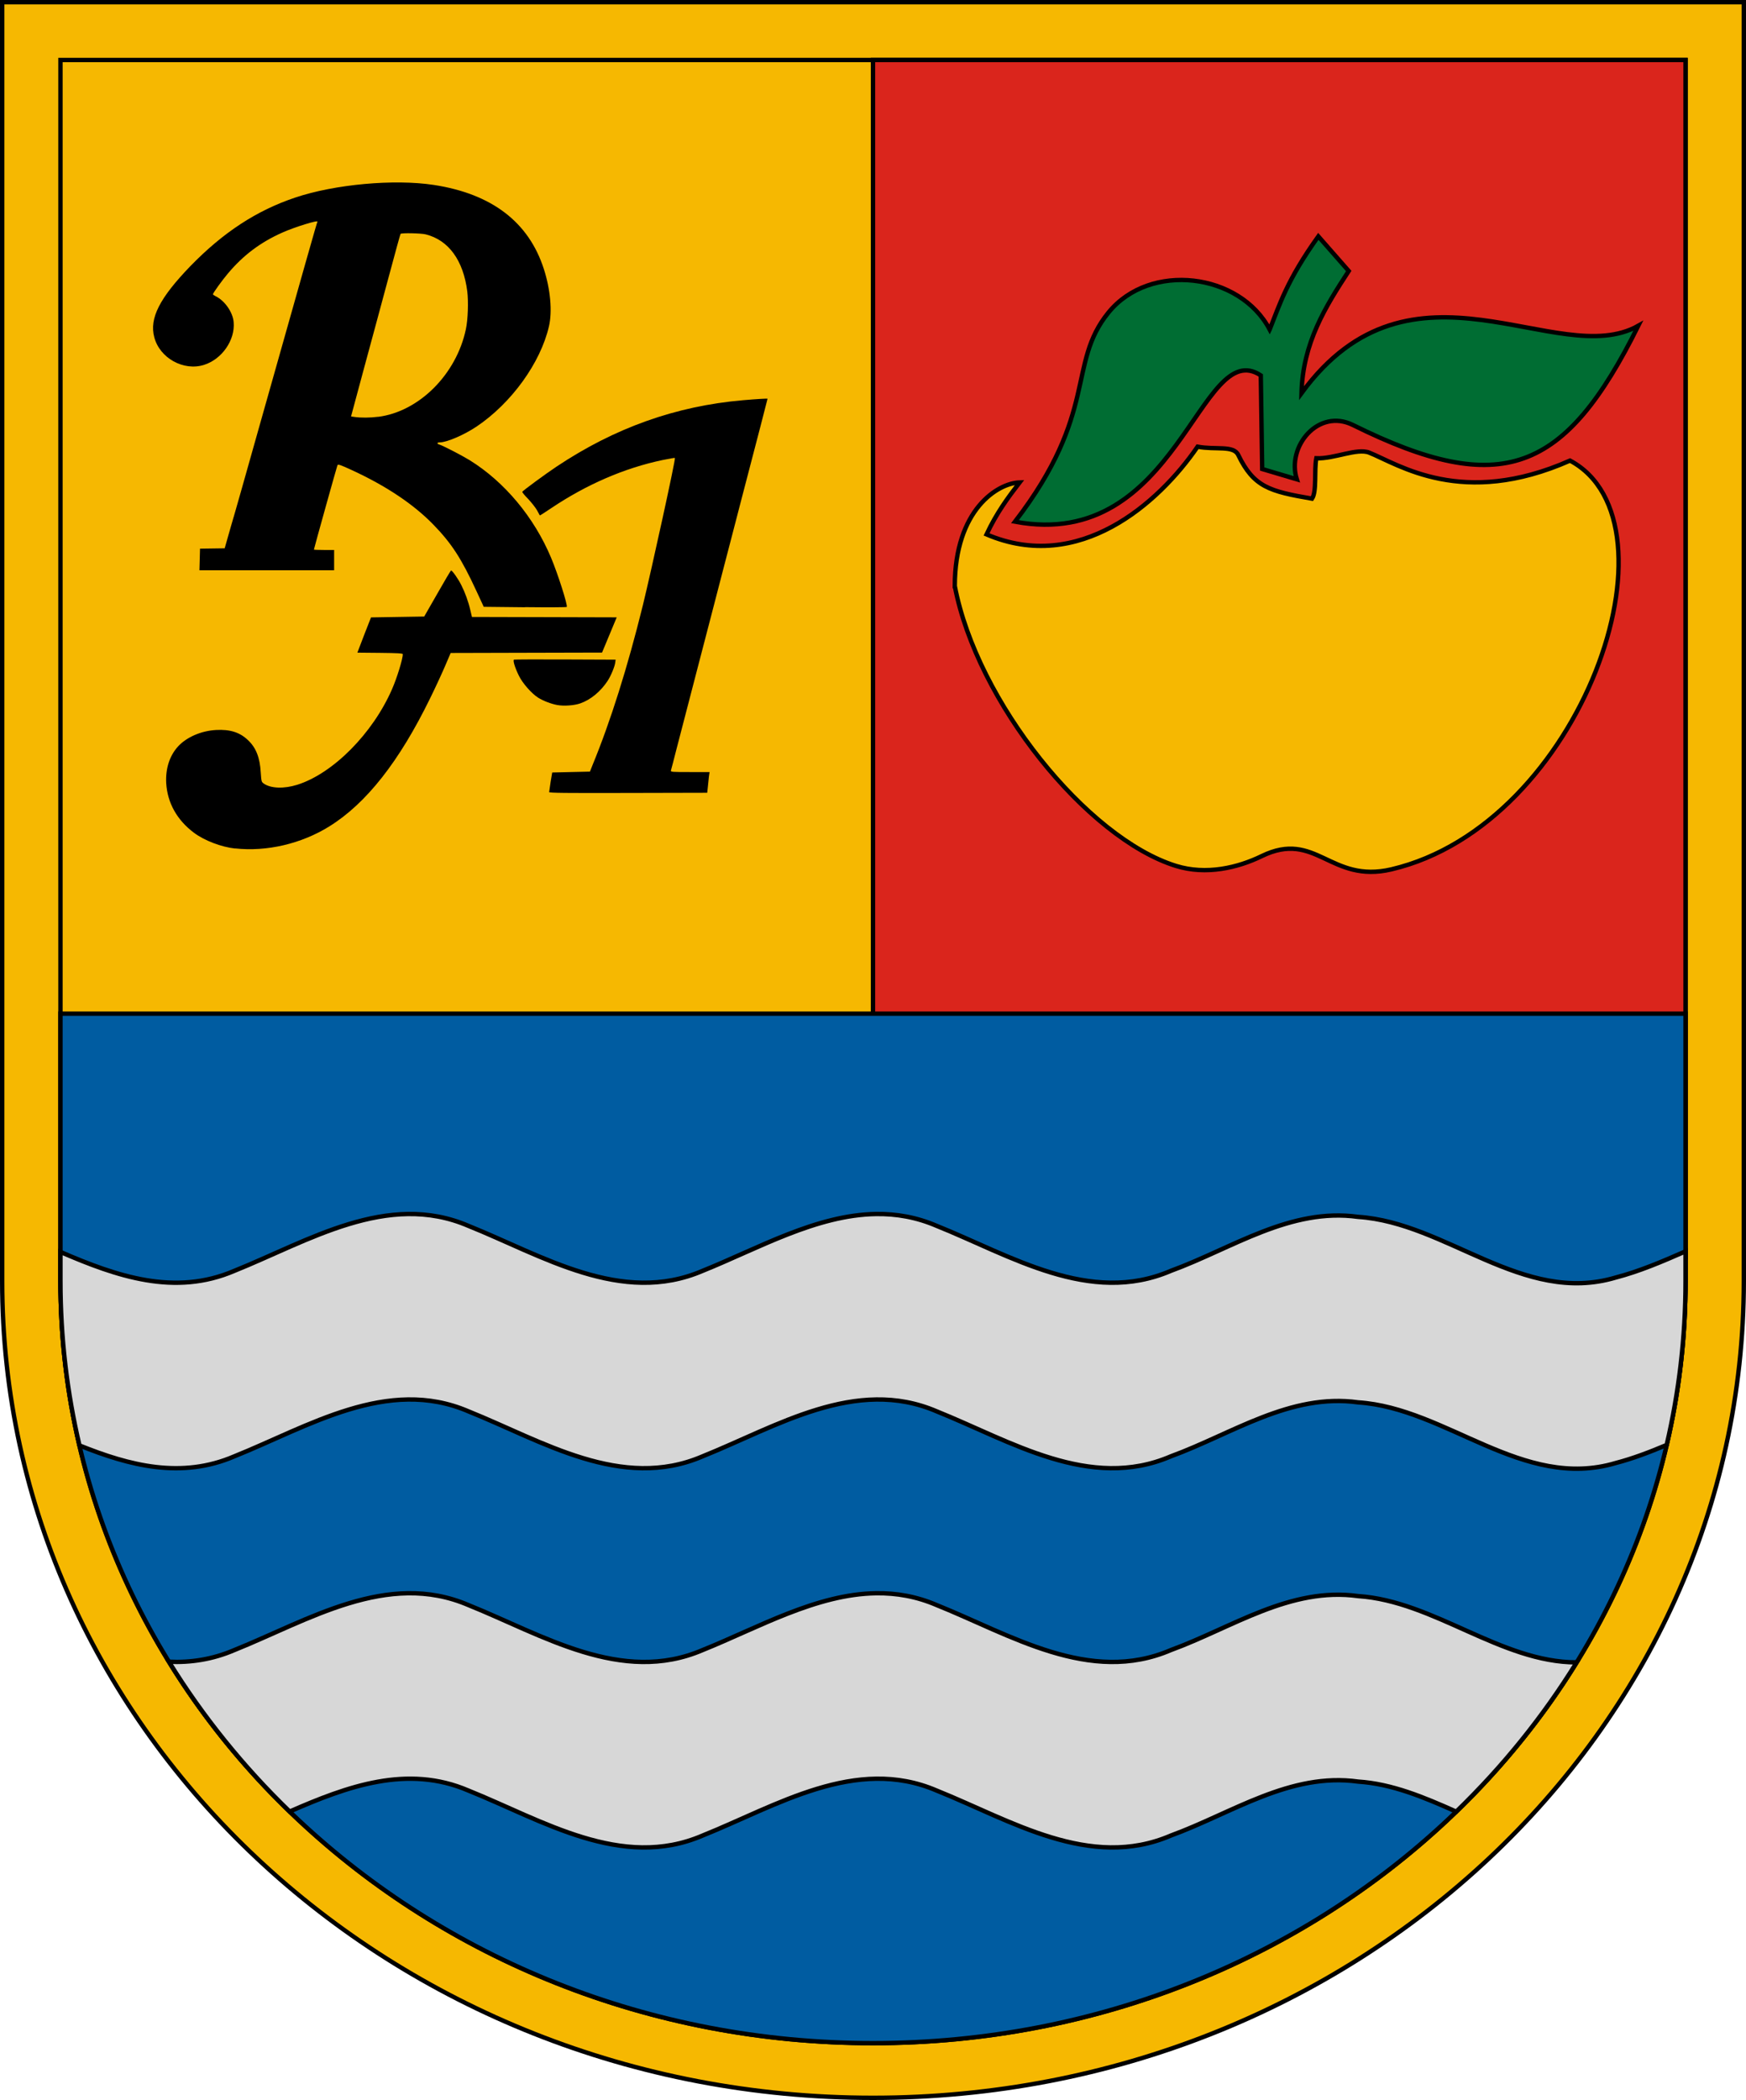
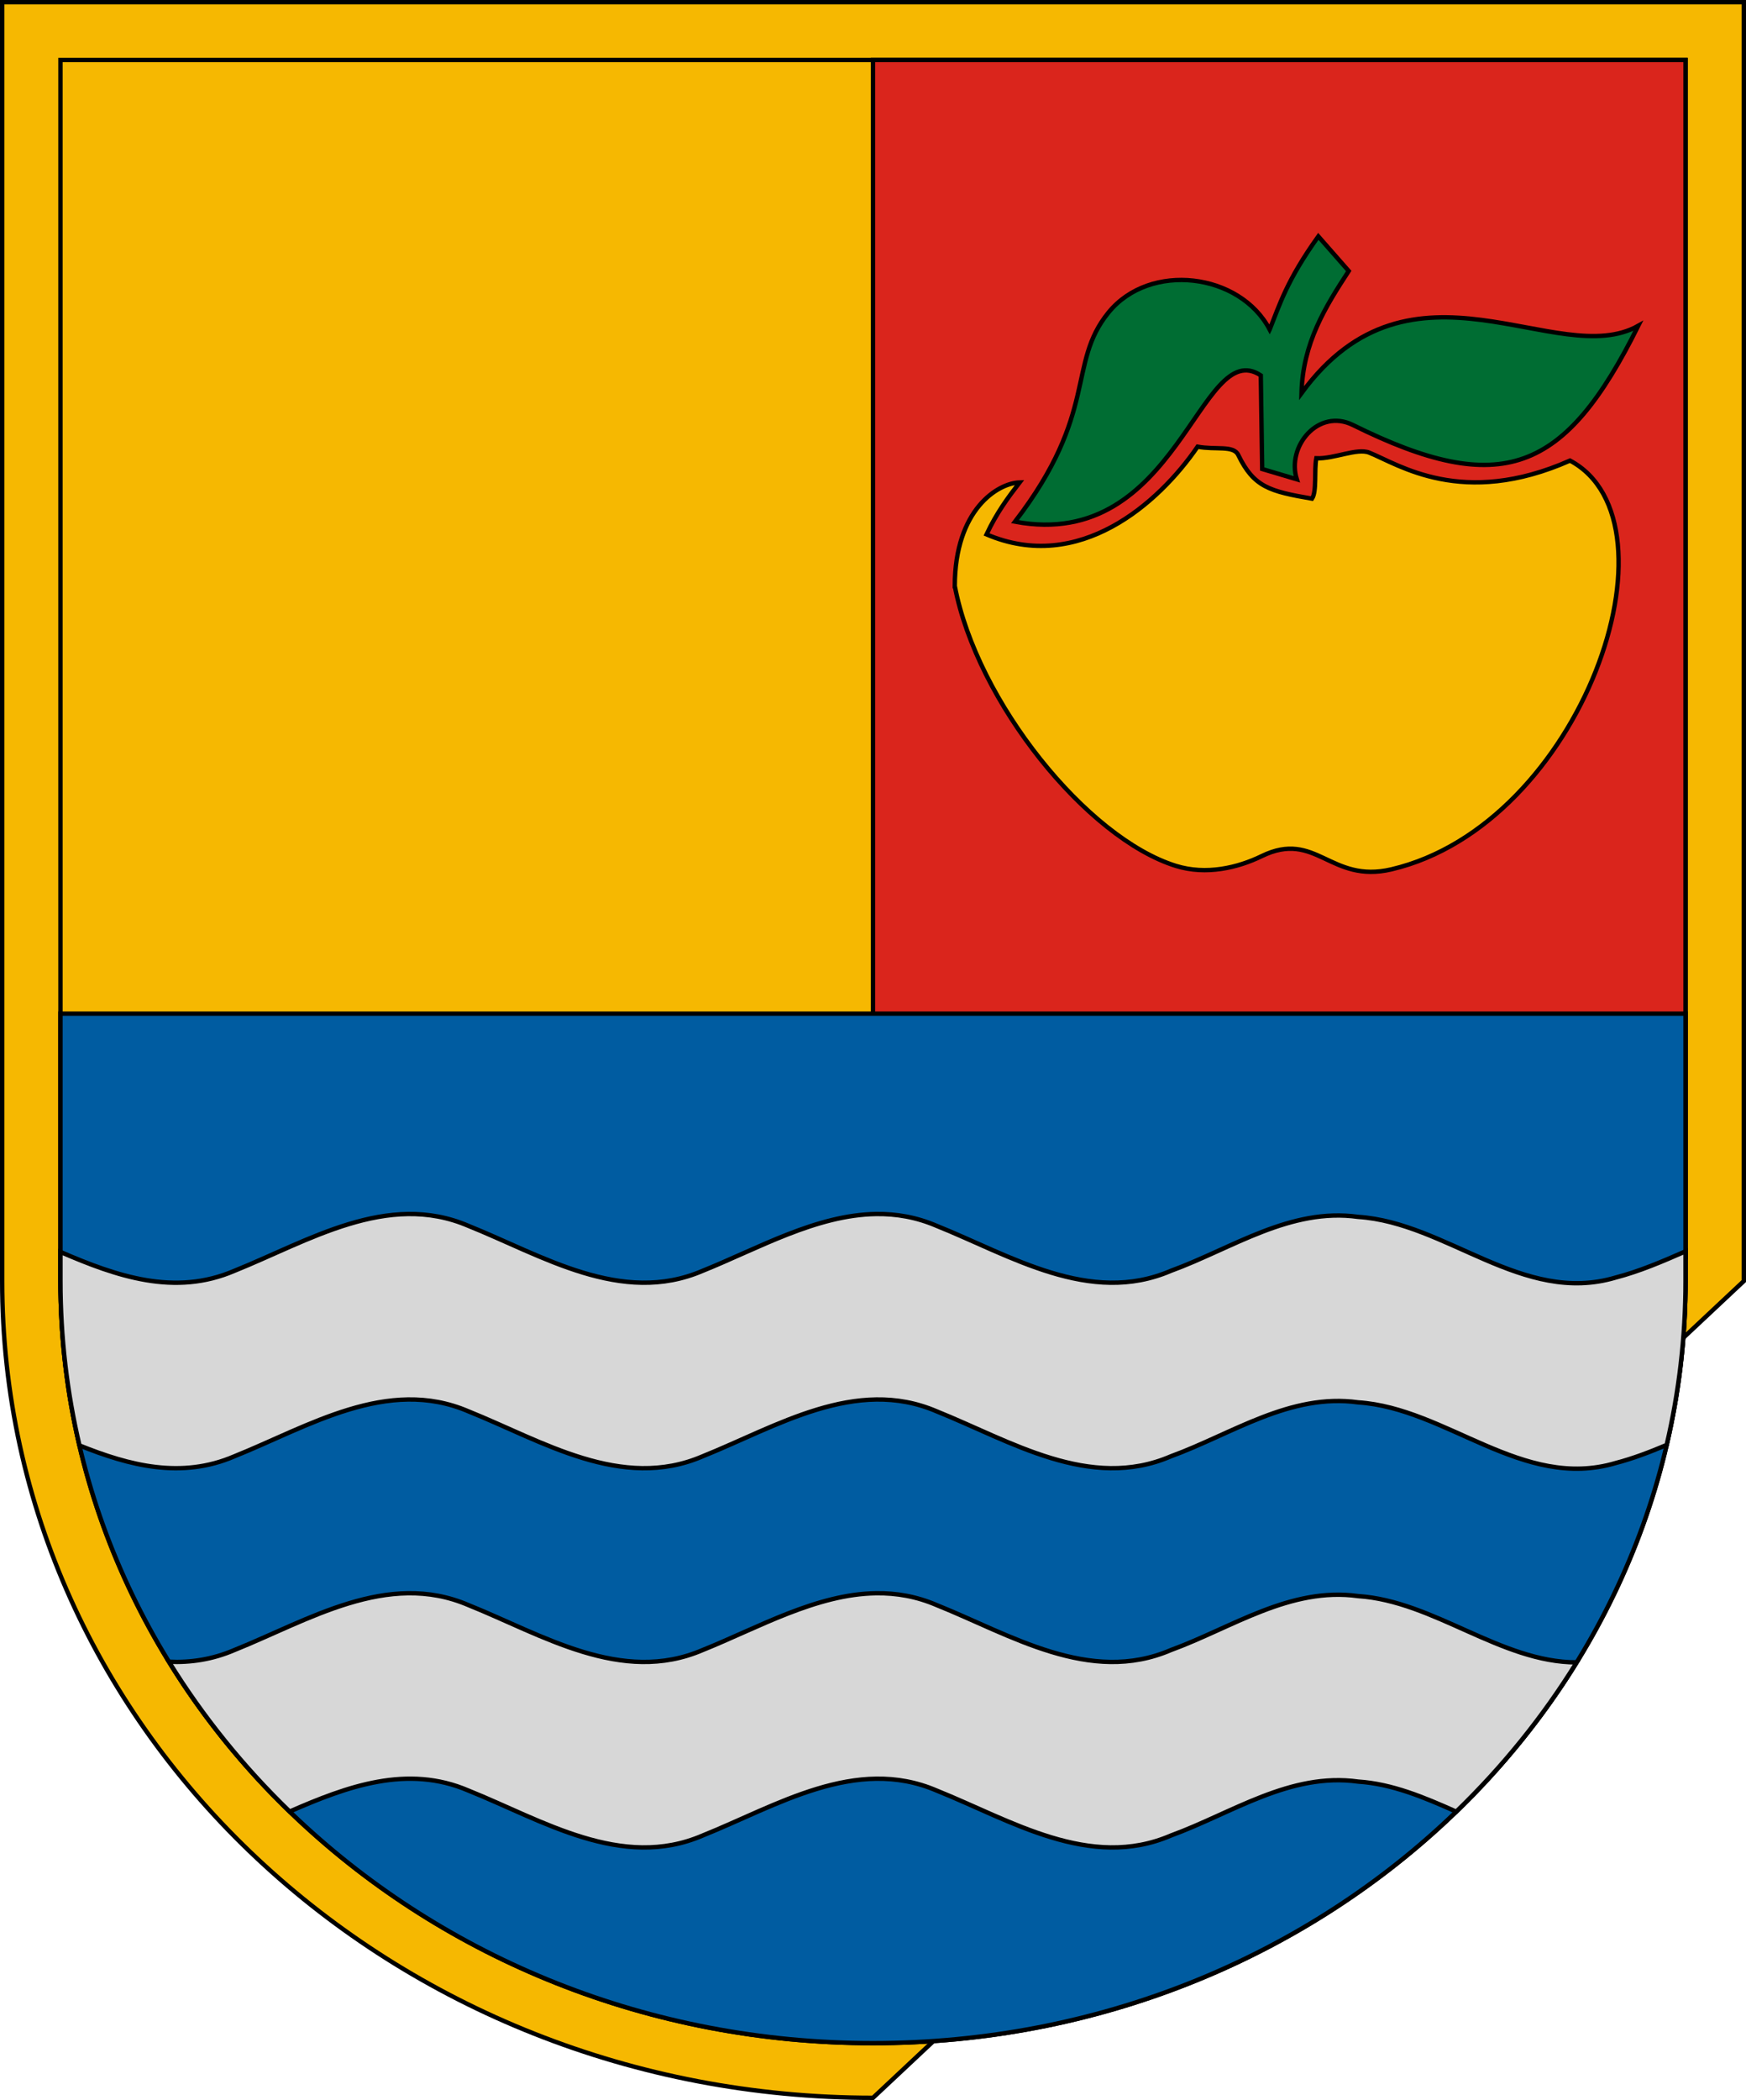
<svg xmlns="http://www.w3.org/2000/svg" xmlns:ns1="http://sodipodi.sourceforge.net/DTD/sodipodi-0.dtd" xmlns:ns2="http://www.inkscape.org/namespaces/inkscape" ns1:docname="HUN Rácalmás Címer.svg" viewBox="0 0 598.915 719.896" height="719.896" width="598.915" ns2:version="0.91 r13725" version="1.1" id="svg4136">
  <ns1:namedview borderlayer="false" fit-margin-bottom="0" fit-margin-right="0" fit-margin-left="0" fit-margin-top="0" ns2:snap-global="false" ns2:snap-center="true" ns2:snap-object-midpoints="true" ns2:snap-midpoints="true" ns2:snap-bbox-midpoints="true" ns2:snap-bbox-edge-midpoints="true" ns2:bbox-nodes="true" ns2:bbox-paths="true" ns2:snap-bbox="true" ns2:snap-smooth-nodes="true" ns2:object-nodes="true" ns2:snap-intersection-paths="true" ns2:object-paths="true" ns2:current-layer="layer1" ns2:window-maximized="1" ns2:window-y="-8" ns2:window-x="-8" ns2:cy="277.71668" ns2:cx="325.74832" ns2:zoom="0.77901595" ns2:guide-bbox="true" showguides="true" showborder="true" showgrid="false" id="namedview4138" ns2:window-height="971" ns2:window-width="1280" ns2:pageshadow="2" ns2:pageopacity="0" guidetolerance="10" gridtolerance="10" objecttolerance="10" borderopacity="1" bordercolor="#666666" pagecolor="#ffffff" ns2:snap-to-guides="true" ns2:snap-nodes="true" />
  <defs id="defs4140">
    <clipPath clipPathUnits="userSpaceOnUse" id="clipPath4282">
      <path id="path4284" d="m -1482.08,-165.002 a 837.552,853.658 0 0 0 -209.213,27.717 l 209.213,825.941 0,0 209.107,-825.523 a 837.552,853.658 0 0 0 -209.109,-28.135 z" style="color:#000000;clip-rule:nonzero;display:inline;overflow:visible;visibility:visible;opacity:1;isolation:auto;mix-blend-mode:normal;color-interpolation:sRGB;color-interpolation-filters:linearRGB;solid-color:#000000;solid-opacity:1;fill:none;fill-opacity:1;fill-rule:nonzero;stroke:#ff00ff;stroke-width:1;stroke-linecap:butt;stroke-linejoin:miter;stroke-miterlimit:4;stroke-dasharray:none;stroke-dashoffset:0;stroke-opacity:1;color-rendering:auto;image-rendering:auto;shape-rendering:auto;text-rendering:auto;enable-background:accumulate" ns2:connector-curvature="0" />
    </clipPath>
    <clipPath clipPathUnits="userSpaceOnUse" id="clipPath4820">
      <path style="color:#000000;clip-rule:nonzero;display:inline;overflow:visible;visibility:visible;opacity:1;isolation:auto;mix-blend-mode:normal;color-interpolation:sRGB;color-interpolation-filters:linearRGB;solid-color:#000000;solid-opacity:1;fill:none;fill-opacity:1;fill-rule:nonzero;stroke:#ff00ff;stroke-width:0.3;stroke-linecap:butt;stroke-linejoin:miter;stroke-miterlimit:4;stroke-dasharray:none;stroke-dashoffset:0;stroke-opacity:1;color-rendering:auto;image-rendering:auto;shape-rendering:auto;text-rendering:auto;enable-background:accumulate" d="m -1004.465,815.07 c 0,7.741 -6.276,14.017 -14.017,14.017 -7.742,-8e-5 -14.376,-5.989 -14.376,-13.73 0,-6.235 9.863,-13.587 14.376,-13.587 5.087,0 14.017,7.065 14.017,13.3 z" id="path4822" ns2:connector-curvature="0" ns1:nodetypes="scscs" />
    </clipPath>
    <clipPath id="clipPath5483" clipPathUnits="userSpaceOnUse">
      <path style="fill:none;fill-opacity:1;stroke:#ff00ff;stroke-width:1;stroke-linecap:butt;stroke-linejoin:miter;stroke-miterlimit:4;stroke-dasharray:none;stroke-dashoffset:0;stroke-opacity:1" d="m -1767.641,1141.969 c 180.842,-110.709 299.554,-321.756 299.554,-554.46 l 0,-177.784 -599.109,0 0,177.784 c 0,232.704 118.712,443.751 299.554,554.46" id="path5485" ns2:connector-curvature="0" ns1:nodetypes="csccsc" ns2:transform-center-x="-149.77725" ns2:transform-center-y="436.78558" />
    </clipPath>
    <clipPath id="clipPath11126" clipPathUnits="userSpaceOnUse">
      <path style="opacity:1;fill:none;fill-opacity:1;stroke:#000000;stroke-width:1;stroke-linecap:round;stroke-linejoin:miter;stroke-miterlimit:4;stroke-dasharray:none;stroke-dashoffset:0;stroke-opacity:1" d="m -1503.817,477.792 -187.864,-7.067 -0.711,-38.117 c 63.937,-5.527 128.274,-9.403 187.035,9.924 l 1.54,35.18" id="path11128" ns2:connector-curvature="0" ns1:nodetypes="ccccc" />
    </clipPath>
  </defs>
  <g style="display:inline" transform="translate(11883.868,-1837.811)" ns2:label="RASZTER" id="layer1" ns2:groupmode="layer" />
  <g transform="translate(11883.868,-1837.811)" ns2:label="rajz" id="layer2" ns2:groupmode="layer">
    <path ns2:connector-curvature="0" id="path4619" d="m 47.281,304.446 53.74,-44.548" style="fill:none;fill-opacity:1;stroke:#ff00ff;stroke-width:0.5;stroke-linecap:butt;stroke-linejoin:round;stroke-miterlimit:4;stroke-dasharray:none;stroke-dashoffset:0;stroke-opacity:1" />
    <path ns1:nodetypes="cccccc" ns2:connector-curvature="0" id="rect7360" d="m -1509.506,690.49 12.201,0 0,3.969 -12.201,0 c -2.392,-1.666 -5.607,-2.015 -8.967,-2.132 3.338,-0.263 6.291,0.183 8.967,-1.838 z" style="color:#000000;clip-rule:nonzero;display:inline;overflow:visible;visibility:visible;opacity:1;isolation:auto;mix-blend-mode:normal;color-interpolation:sRGB;color-interpolation-filters:linearRGB;solid-color:#000000;solid-opacity:1;fill:none;fill-opacity:1;fill-rule:nonzero;stroke:#ff00ff;stroke-width:0.3;stroke-linecap:butt;stroke-linejoin:miter;stroke-miterlimit:4;stroke-dasharray:none;stroke-dashoffset:0;stroke-opacity:1;color-rendering:auto;image-rendering:auto;shape-rendering:auto;text-rendering:auto;enable-background:accumulate" />
    <path transform="translate(-6354.971,1700.796)" ns2:connector-curvature="0" id="path4301" d="" style="opacity:1;fill:#f6b801;fill-opacity:1;stroke:#000000;stroke-width:2;stroke-linecap:round;stroke-linejoin:miter;stroke-miterlimit:4;stroke-dasharray:none;stroke-dashoffset:0;stroke-opacity:1" />
    <g id="g4200">
-       <path ns1:nodetypes="sccccs" ns2:connector-curvature="0" id="ellipse4483" d="m -11584.41,2556.957 c -164.972,1e-4 -298.708,-125.352 -298.708,-279.982 l 0,-438.415 597.415,0 0,438.415 c 0,154.63 -133.736,279.982 -298.708,279.982 z" style="color:#000000;clip-rule:nonzero;display:inline;overflow:visible;visibility:visible;opacity:1;isolation:auto;mix-blend-mode:normal;color-interpolation:sRGB;color-interpolation-filters:linearRGB;solid-color:#000000;solid-opacity:1;fill:#f6b801;fill-opacity:1;fill-rule:nonzero;stroke:#000000;stroke-width:1.5;stroke-linecap:butt;stroke-linejoin:miter;stroke-miterlimit:4;stroke-dasharray:none;stroke-dashoffset:0;stroke-opacity:1;color-rendering:auto;image-rendering:auto;shape-rendering:auto;text-rendering:auto;enable-background:accumulate" />
+       <path ns1:nodetypes="sccccs" ns2:connector-curvature="0" id="ellipse4483" d="m -11584.41,2556.957 c -164.972,1e-4 -298.708,-125.352 -298.708,-279.982 l 0,-438.415 597.415,0 0,438.415 z" style="color:#000000;clip-rule:nonzero;display:inline;overflow:visible;visibility:visible;opacity:1;isolation:auto;mix-blend-mode:normal;color-interpolation:sRGB;color-interpolation-filters:linearRGB;solid-color:#000000;solid-opacity:1;fill:#f6b801;fill-opacity:1;fill-rule:nonzero;stroke:#000000;stroke-width:1.5;stroke-linecap:butt;stroke-linejoin:miter;stroke-miterlimit:4;stroke-dasharray:none;stroke-dashoffset:0;stroke-opacity:1;color-rendering:auto;image-rendering:auto;shape-rendering:auto;text-rendering:auto;enable-background:accumulate" />
      <path ns1:nodetypes="sccccs" ns2:connector-curvature="0" id="ellipse4485" d="m -11584.411,2538.221 c -153.932,-1e-4 -278.718,-116.964 -278.718,-261.245 l 0,-418.601 557.437,0 0,418.601 c 0,144.282 -124.787,261.245 -278.719,261.245 z" style="color:#000000;clip-rule:nonzero;display:inline;overflow:visible;visibility:visible;opacity:1;isolation:auto;mix-blend-mode:normal;color-interpolation:sRGB;color-interpolation-filters:linearRGB;solid-color:#000000;solid-opacity:1;fill:none;fill-opacity:1;fill-rule:nonzero;stroke:#000000;stroke-width:1.5;stroke-linecap:butt;stroke-linejoin:miter;stroke-miterlimit:4;stroke-dasharray:none;stroke-dashoffset:0;stroke-opacity:1;color-rendering:auto;image-rendering:auto;shape-rendering:auto;text-rendering:auto;enable-background:accumulate" />
      <path id="rect4504" transform="translate(-11613.948,1852.779)" d="m 29.537,5.596 0,410.434 278.719,0 0,-410.434 -278.719,0 z" style="color:#000000;clip-rule:nonzero;display:inline;overflow:visible;visibility:visible;opacity:1;isolation:auto;mix-blend-mode:normal;color-interpolation:sRGB;color-interpolation-filters:linearRGB;solid-color:#000000;solid-opacity:1;fill:#da251c;fill-opacity:1;fill-rule:nonzero;stroke:#000000;stroke-width:1.5;stroke-linecap:butt;stroke-linejoin:miter;stroke-miterlimit:4;stroke-dasharray:none;stroke-dashoffset:0;stroke-opacity:1;color-rendering:auto;image-rendering:auto;shape-rendering:auto;text-rendering:auto;enable-background:accumulate" ns2:connector-curvature="0" />
      <path id="rect4499" transform="translate(-11613.948,1852.779)" d="m -249.182,332.521 0,91.676 c 0,144.282 124.787,261.244 278.719,261.244 153.932,-10e-5 278.719,-116.962 278.719,-261.244 l 0,-91.676 -557.438,0 z" style="color:#000000;clip-rule:nonzero;display:inline;overflow:visible;visibility:visible;opacity:1;isolation:auto;mix-blend-mode:normal;color-interpolation:sRGB;color-interpolation-filters:linearRGB;solid-color:#000000;solid-opacity:1;fill:#005ca1;fill-opacity:1;fill-rule:nonzero;stroke:#000000;stroke-width:1.5;stroke-linecap:butt;stroke-linejoin:miter;stroke-miterlimit:4;stroke-dasharray:none;stroke-dashoffset:0;stroke-opacity:1;color-rendering:auto;image-rendering:auto;shape-rendering:auto;text-rendering:auto;enable-background:accumulate" ns2:connector-curvature="0" />
      <path id="path4171" transform="translate(-11613.948,1852.779)" d="m 30.668,401.205 c -20.584,0.269 -40.621,11.872 -59.564,19.477 -27.849,11.986 -55.053,-5.258 -80.305,-15.398 -27.851,-11.988 -55.059,5.26 -80.314,15.398 -20.469,8.8 -40.438,1.854 -59.666,-6.467 l 0,9.982 c 0,19.344 2.262,38.19 6.518,56.336 17.21,6.947 34.983,11.541 53.148,3.732 25.255,-10.139 52.463,-27.388 80.314,-15.4 25.252,10.14 52.456,27.387 80.305,15.4 25.258,-10.139 52.461,-27.387 80.311,-15.4 25.255,10.138 52.461,27.388 80.312,15.4 20.968,-7.659 40.905,-21.732 64.234,-18.49 30.362,1.993 56.411,30.295 88.328,20.795 5.87,-1.523 11.681,-3.752 17.484,-6.195 4.232,-18.097 6.482,-36.89 6.482,-56.178 l 0,-10.193 c -7.962,3.497 -15.912,6.893 -23.967,8.982 -31.917,9.5 -57.966,-18.802 -88.328,-20.795 -23.329,-3.242 -43.266,10.831 -64.234,18.49 -27.851,11.988 -55.057,-5.262 -80.312,-15.4 -6.963,-2.997 -13.885,-4.166 -20.746,-4.076 z m 0,130 c -20.584,0.269 -40.621,11.872 -59.564,19.477 -27.849,11.986 -55.053,-5.258 -80.305,-15.398 -27.851,-11.988 -55.059,5.26 -80.314,15.398 -7.553,3.247 -15.039,4.335 -22.445,4.018 11.53,18.704 25.469,35.935 41.408,51.34 19.711,-8.626 40.347,-16.215 61.352,-7.174 25.252,10.14 52.456,27.387 80.305,15.4 25.258,-10.139 52.461,-27.387 80.311,-15.4 25.255,10.138 52.461,27.388 80.312,15.4 20.968,-7.659 40.905,-21.732 64.234,-18.49 11.654,0.765 22.672,5.407 33.631,10.299 15.894,-15.356 29.798,-32.528 41.311,-51.164 -26.081,-0.015 -48.93,-21.011 -74.941,-22.719 -23.329,-3.242 -43.266,10.831 -64.234,18.49 -27.851,11.988 -55.057,-5.262 -80.312,-15.4 -6.963,-2.997 -13.885,-4.166 -20.746,-4.076 z" style="color:#000000;clip-rule:nonzero;display:inline;overflow:visible;visibility:visible;opacity:1;isolation:auto;mix-blend-mode:normal;color-interpolation:sRGB;color-interpolation-filters:linearRGB;solid-color:#000000;solid-opacity:1;fill:#d7d7d7;fill-opacity:1;fill-rule:evenodd;stroke:#000000;stroke-width:1.5;stroke-linecap:butt;stroke-linejoin:miter;stroke-miterlimit:4;stroke-dasharray:none;stroke-dashoffset:0;stroke-opacity:1;color-rendering:auto;image-rendering:auto;shape-rendering:auto;text-rendering:auto;enable-background:accumulate" ns2:connector-curvature="0" />
      <g transform="translate(-620,0)" id="g4183">
        <path style="color:#000000;clip-rule:nonzero;display:inline;overflow:visible;visibility:visible;opacity:1;isolation:auto;mix-blend-mode:normal;color-interpolation:sRGB;color-interpolation-filters:linearRGB;solid-color:#000000;solid-opacity:1;fill:#f6b801;fill-opacity:1;fill-rule:evenodd;stroke:#000000;stroke-width:1.5;stroke-linecap:butt;stroke-linejoin:miter;stroke-miterlimit:4;stroke-dasharray:none;stroke-dashoffset:0;stroke-opacity:1;color-rendering:auto;image-rendering:auto;shape-rendering:auto;text-rendering:auto;enable-background:accumulate" d="m -10936.356,2038.707 c 7.612,39.799 45.356,86.45 75.852,95.94 10.392,3.234 21.268,0.624 29.441,-3.355 18.626,-9.066 23.466,9.481 44.477,4.539 65.453,-15.395 100.972,-118.927 61.269,-140.125 -36.962,16.357 -58.81,1.304 -68.872,-2.723 -4.166,-1.668 -12.097,2.189 -18.153,1.929 -0.791,4.098 0.216,11.388 -1.475,13.842 -14.59,-2.498 -19.985,-3.993 -25.302,-14.977 -1.647,-3.402 -7.725,-1.66 -13.956,-2.837 -13.385,19.526 -40.728,43.587 -72.388,30.067 3.399,-7.278 7.353,-12.615 11.346,-17.813 -7.507,0.246 -22.202,9.304 -22.239,35.513 z" id="path4179" ns2:connector-curvature="0" ns1:nodetypes="cssscsccscccc" />
        <path style="color:#000000;clip-rule:nonzero;display:inline;overflow:visible;visibility:visible;opacity:1;isolation:auto;mix-blend-mode:normal;color-interpolation:sRGB;color-interpolation-filters:linearRGB;solid-color:#000000;solid-opacity:1;fill:#006d33;fill-opacity:1;fill-rule:evenodd;stroke:#000000;stroke-width:1.5;stroke-linecap:butt;stroke-linejoin:miter;stroke-miterlimit:4;stroke-dasharray:none;stroke-dashoffset:0;stroke-opacity:1;color-rendering:auto;image-rendering:auto;shape-rendering:auto;text-rendering:auto;enable-background:accumulate" d="m -10828.341,1950.774 c 3.354,-8.364 5.852,-16.821 16.687,-31.931 l 10.43,11.874 c -7.981,12.241 -15.762,24.615 -16.206,41.88 37.872,-51.758 87.903,-7.523 115.53,-23.106 -25.102,50.499 -46.937,59.256 -97.88,34.017 -11.801,-5.846 -22.841,7.247 -19.255,18.613 l -11.874,-3.53 -0.481,-32.092 c -20.929,-13.842 -28.277,60.654 -84.321,50.143 28.851,-37.542 17.708,-54.029 32.075,-71.694 14.22,-17.484 45.11,-13.594 55.295,5.825 z" id="path4181" ns2:connector-curvature="0" ns1:nodetypes="cccccsccccsc" />
      </g>
-       <path ns2:connector-curvature="0" id="path4198" d="m -11803.227,2128.692 c -4.746,-0.522 -10.445,-2.697 -14.052,-5.36 -5.862,-4.366 -9.172,-10.275 -9.578,-17.078 -0.258,-4.993 1.161,-9.391 4.099,-12.6 2.952,-3.17 7.908,-5.32 13.016,-5.598 4.735,-0.259 8.081,0.781 10.864,3.41 2.834,2.617 4.175,6.046 4.458,11.247 0.209,2.954 0.223,3.143 1.022,3.703 2.4,1.692 6.921,1.859 11.524,0.411 12.261,-3.875 25.865,-17.583 32.479,-32.751 1.715,-3.89 3.681,-10.347 3.706,-12.004 0,-0.285 -1.86,-0.391 -7.803,-0.452 l -7.789,-0.073 2.313,-6.041 2.362,-6.044 9.126,-0.151 9.124,-0.15 4.505,-7.854 c 2.449,-4.319 4.572,-7.886 4.696,-7.926 0.359,-0.111 2.475,2.866 3.549,5.055 1.258,2.498 2.385,5.554 3.07,8.532 l 0.557,2.34 24.817,0.064 24.839,0.068 -2.516,6.044 -2.516,6.041 -25.97,0.065 -25.954,0.067 -1.907,4.457 c -1.044,2.447 -3.35,7.442 -5.151,11.098 -10.579,21.651 -21.879,36.003 -34.545,43.881 -9.601,5.975 -21.487,8.75 -32.345,7.563 z m 107.723,-19.338 c 0.03,-0.211 0.284,-1.807 0.517,-3.555 l 0.539,-3.172 6.442,-0.153 6.502,-0.149 0.837,-2.114 c 6.249,-15.167 12.044,-33.56 17.333,-54.981 3.093,-12.75 11.296,-50.141 10.976,-50.43 -0.1,-0.065 -1.944,0.245 -4.211,0.714 -13.039,2.725 -26.05,8.34 -38.174,16.47 -2.12,1.433 -3.905,2.565 -3.923,2.517 -0.1,-0.061 -0.455,-0.813 -0.954,-1.699 -0.484,-0.884 -1.861,-2.636 -3.028,-3.892 -1.253,-1.257 -2.172,-2.385 -2.058,-2.508 0.23,-0.446 8.229,-6.303 11.773,-8.651 19.909,-13.271 40.917,-20.745 63.89,-22.74 4.685,-0.406 8.457,-0.633 8.457,-0.505 0,0.109 -3.429,13.392 -8.914,34.318 -1.715,6.563 -4.458,17.236 -6.172,23.716 -1.692,6.48 -5.619,21.706 -8.801,33.835 -3.165,12.133 -6.502,24.98 -7.427,28.55 -0.916,3.573 -1.716,6.735 -1.831,7.025 -0.114,0.491 0.343,0.526 6.535,0.526 l 6.724,0 -0.228,1.588 c -0.104,0.872 -0.252,2.469 -0.368,3.552 l -0.205,1.962 -27.13,0.064 c -21.605,0.059 -27.13,0 -27.101,-0.297 z m 2.848,-29.842 c -2.155,-0.389 -4.9,-1.44 -6.658,-2.554 -2.218,-1.435 -5.266,-4.873 -6.535,-7.447 -1.432,-2.895 -2.171,-5.38 -1.685,-5.571 0.2,-0.062 8.115,-0.106 17.585,-0.059 l 17.246,0.07 -0.115,0.905 c -0.131,1.371 -1.489,4.642 -2.637,6.386 -2.404,3.648 -5.82,6.459 -9.36,7.694 -2.047,0.72 -5.588,0.981 -7.841,0.572 z m -11.135,-33.531 -14.146,-0.151 -2.517,-5.438 c -5.125,-11.075 -8.476,-16.246 -14.651,-22.625 -6.836,-7.066 -16.321,-13.402 -28.234,-18.875 -3.886,-1.781 -4.571,-2.007 -4.78,-1.588 -0.203,0.458 -8.069,28.623 -8.069,28.909 0,0.062 1.545,0.131 3.477,0.131 l 3.456,0 0,3.474 0,3.474 -23.114,0 -23.088,0 0.1,-3.701 0.1,-3.7 4.231,-0.061 4.231,-0.06 2.137,-7.507 c 1.248,-4.128 5.557,-19.403 9.649,-33.941 15.724,-55.667 19.839,-70.251 20.03,-70.503 0.405,-0.709 -7.924,1.863 -12.082,3.738 -7.463,3.326 -13.363,7.738 -18.626,14.01 -2.057,2.425 -5.145,6.744 -5.145,7.124 0,0.113 0.432,0.411 0.925,0.673 3.097,1.475 5.928,5.477 6.19,8.904 0.545,6.124 -4.027,12.718 -10.199,14.636 -7.009,2.187 -15.184,-2.342 -17.036,-9.505 -1.726,-6.458 1.812,-13.395 12.36,-24.333 11.302,-11.609 22.734,-19.099 36.08,-23.556 13.513,-4.526 33.858,-6.376 47.454,-4.302 19.892,3.045 32.579,12.748 37.749,28.841 2.259,7.009 2.943,14.553 1.733,19.681 -2.903,12.504 -12.847,26.252 -24.78,34.288 -4.296,2.884 -10.24,5.439 -12.598,5.439 -1.052,0 -1.181,0.475 -0.162,0.772 1.308,0.411 7.663,3.687 10.397,5.368 11.948,7.423 22.068,19.541 27.897,33.445 2.286,5.437 5.706,16.116 5.372,16.831 -0.1,0.127 -6.499,0.161 -14.287,0.072 z m -50.403,-65.268 c 14.057,-1.76 26.882,-14.576 30.132,-30.048 0.713,-3.339 0.915,-9.403 0.478,-12.972 -1.352,-10.612 -6.384,-17.563 -14.252,-19.537 -1.593,-0.403 -8.244,-0.542 -8.628,-0.181 -0.1,0.09 -1.915,6.736 -4.074,14.765 -2.171,8.032 -5.943,22.08 -8.44,31.218 l -4.475,16.616 1.257,0.181 c 2.119,0.305 5.372,0.288 8.002,-0.066 z" style="fill:#000000" />
    </g>
  </g>
</svg>